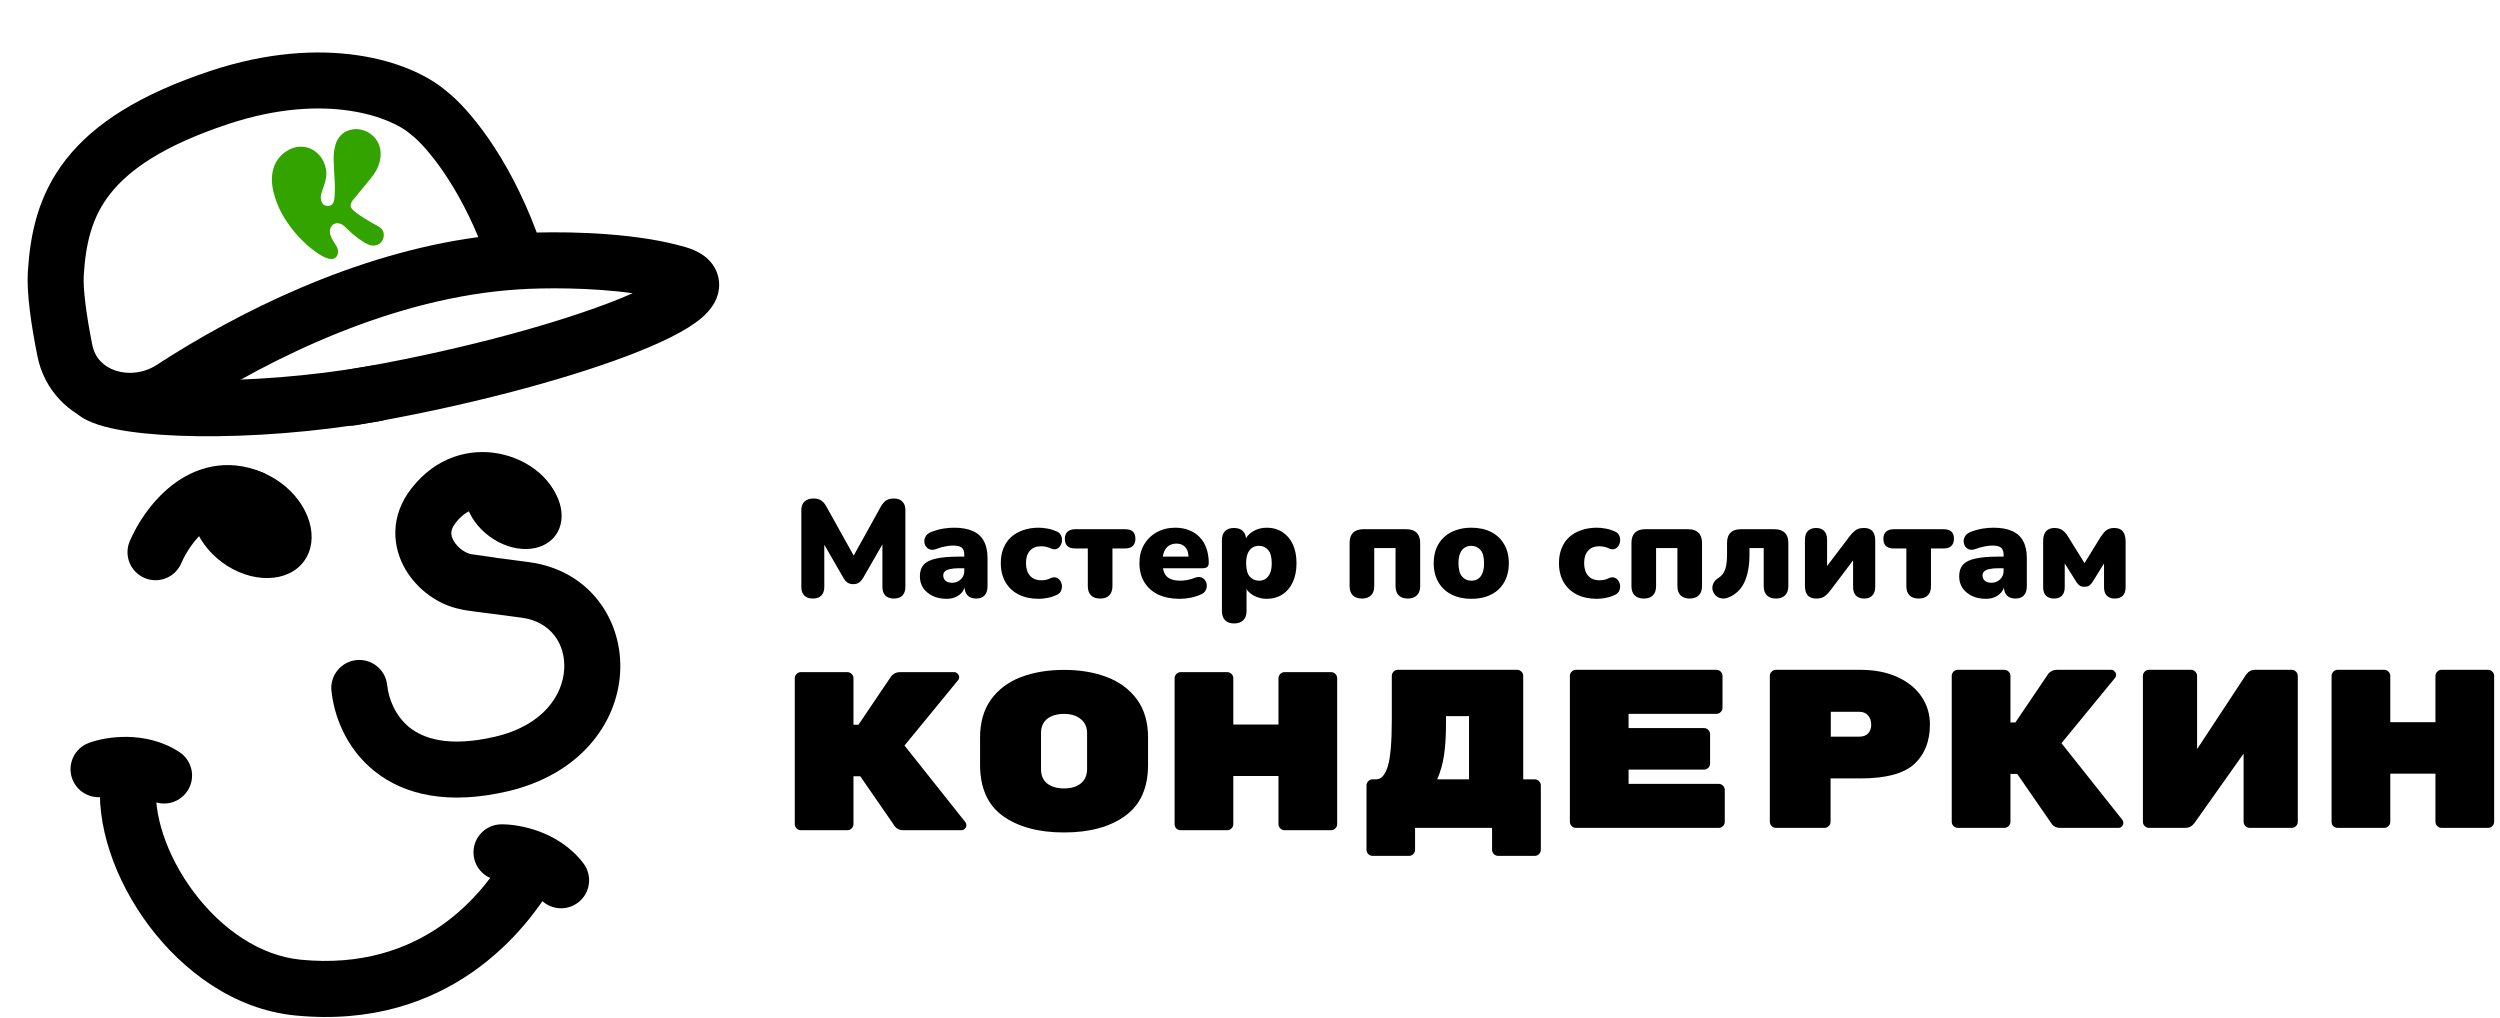
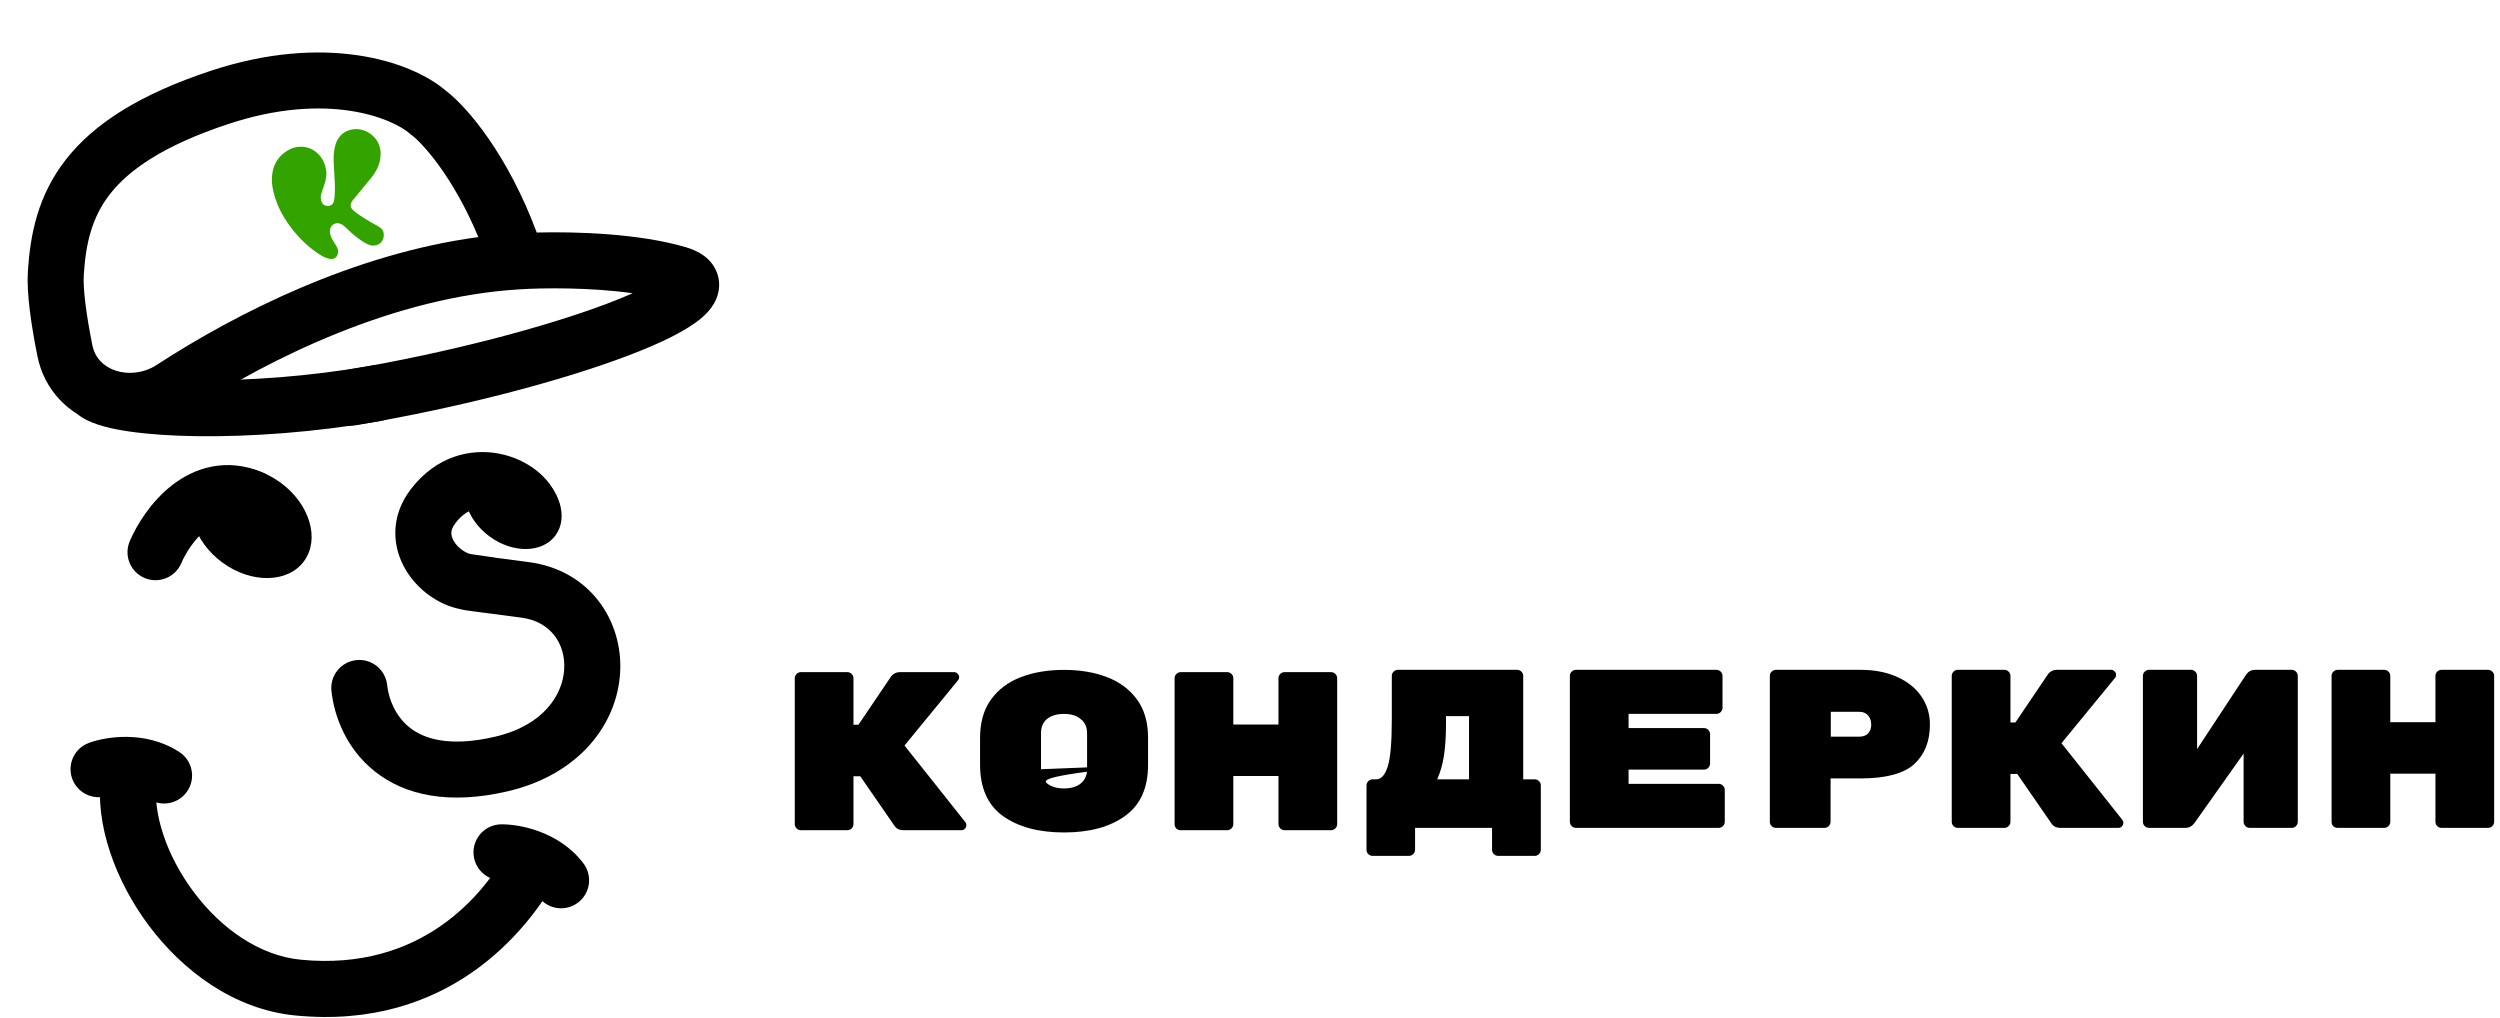
<svg xmlns="http://www.w3.org/2000/svg" width="307" height="125" viewBox="0 0 307 125" fill="none">
  <path fill-rule="evenodd" clip-rule="evenodd" d="M50.375 16.444C48.195 14.523 40.228 11.195 28.056 15.222C20.01 17.884 15.814 20.889 13.523 23.814C11.272 26.688 10.531 29.899 10.287 33.796C10.182 35.451 10.586 38.617 11.338 42.371C11.653 43.941 12.71 45.016 14.196 45.511C15.736 46.023 17.641 45.852 19.246 44.809C29.113 38.395 43.496 31.155 58.739 29.116C55.621 21.623 51.86 17.583 50.57 16.604L50.47 16.528L50.375 16.444ZM65.911 28.554C70.723 28.433 78.496 28.665 84.228 30.361C84.923 30.567 85.707 30.876 86.407 31.383C87.132 31.907 87.951 32.788 88.226 34.107C88.499 35.42 88.102 36.542 87.669 37.287C87.249 38.011 86.686 38.584 86.183 39.017C84.29 40.648 80.905 42.241 77.002 43.717C68.927 46.771 56.68 50.027 43.671 52.223C41.798 52.54 40.023 51.277 39.707 49.404C39.39 47.531 40.653 45.755 42.526 45.439C55.21 43.298 67.007 40.142 74.568 37.282C75.753 36.834 76.793 36.408 77.691 36.01C72.526 35.283 66.66 35.339 63.736 35.535L63.727 35.535L63.718 35.536C48.52 36.474 33.399 43.816 22.996 50.577C19.61 52.778 15.522 53.202 12.025 52.039C8.474 50.858 5.448 47.989 4.593 43.723C3.844 39.99 3.253 36.019 3.42 33.364C3.705 28.836 4.627 24.014 8.107 19.572C11.546 15.18 17.147 11.584 25.895 8.69C39.732 4.112 50.357 7.344 54.831 11.201C57.489 13.269 62.361 19.035 65.911 28.554Z" fill="black" />
  <path fill-rule="evenodd" clip-rule="evenodd" d="M8.988 46.561C9.981 44.941 12.099 44.433 13.719 45.426C13.718 45.425 13.717 45.425 13.717 45.425C13.717 45.424 13.778 45.46 13.928 45.518C14.086 45.58 14.306 45.653 14.596 45.732C15.18 45.891 15.955 46.048 16.925 46.188C18.863 46.466 21.398 46.648 24.38 46.685C30.338 46.76 37.862 46.255 45.581 44.91C47.453 44.583 49.235 45.836 49.561 47.708C49.887 49.58 48.635 51.361 46.763 51.688C38.618 53.107 30.669 53.645 24.294 53.565C21.109 53.525 18.262 53.33 15.947 52.998C13.8 52.69 11.607 52.201 10.123 51.291C8.503 50.299 7.995 48.181 8.988 46.561Z" fill="black" />
  <path fill-rule="evenodd" clip-rule="evenodd" d="M18.28 113.662C14.16 108.157 11.631 101.178 12.404 95.217L19.227 96.102C18.757 99.723 20.345 104.939 23.789 109.539C27.195 114.09 31.911 117.361 36.93 117.852C51.823 119.311 59.359 109.789 62.259 104.659L68.249 108.044C64.76 114.217 55.109 126.546 36.259 124.7C28.732 123.963 22.438 119.217 18.28 113.662Z" fill="black" />
  <path fill-rule="evenodd" clip-rule="evenodd" d="M63.84 108.561C62.868 108.198 61.98 108.105 61.611 108.107C59.711 108.122 58.159 106.593 58.145 104.693C58.131 102.794 59.659 101.242 61.559 101.227C62.755 101.218 64.477 101.454 66.248 102.116C68.035 102.784 70.093 103.97 71.646 106.021C72.793 107.535 72.495 109.693 70.98 110.84C69.466 111.987 67.308 111.689 66.161 110.174C65.615 109.452 64.796 108.918 63.84 108.561Z" fill="black" />
  <path fill-rule="evenodd" clip-rule="evenodd" d="M15.532 97.368C14.494 97.352 13.627 97.562 13.28 97.688C11.495 98.339 9.521 97.419 8.87 95.634C8.219 93.849 9.139 91.875 10.924 91.224C12.047 90.814 13.749 90.459 15.639 90.489C17.547 90.518 19.884 90.946 22.034 92.357C23.623 93.399 24.066 95.532 23.023 97.12C21.981 98.709 19.848 99.152 18.26 98.109C17.503 97.613 16.552 97.384 15.532 97.368Z" fill="black" />
  <path fill-rule="evenodd" clip-rule="evenodd" d="M59.995 62.465C58.8 62.231 57.298 62.462 55.935 64.225C55.514 64.771 55.432 65.17 55.425 65.425C55.417 65.709 55.497 66.059 55.736 66.46C56.288 67.387 57.298 67.971 57.876 68.054L60.831 68.475V68.489C61.862 68.622 63.222 68.799 64.971 69.032C72.482 70.034 76.521 76.272 76.152 82.594C75.777 89.009 71.04 95.142 62.35 97.17C55.135 98.853 49.738 97.677 46.028 94.73C42.441 91.88 41.015 87.831 40.701 84.842C40.502 82.953 41.872 81.26 43.762 81.061C45.651 80.862 47.344 82.233 47.543 84.122C47.72 85.802 48.535 87.934 50.308 89.343C51.957 90.653 55.037 91.811 60.786 90.469C66.839 89.057 69.105 85.239 69.283 82.193C69.467 79.056 67.609 76.325 64.062 75.852C62.103 75.591 60.664 75.405 59.599 75.267C59.12 75.205 58.716 75.153 58.375 75.108C57.85 75.039 57.436 74.983 57.148 74.935C57.023 74.915 56.81 74.879 56.593 74.822L56.593 74.822C56.573 74.817 56.541 74.808 56.5 74.796C53.822 74.275 51.269 72.405 49.825 69.981C48.16 67.185 47.862 63.421 50.491 60.018C53.563 56.043 57.76 55.018 61.316 55.713C63.025 56.047 64.596 56.777 65.844 57.752C67.035 58.683 68.231 60.085 68.618 61.894C69.015 63.752 67.831 65.58 65.973 65.977C64.165 66.364 62.384 65.252 61.925 63.48C61.889 63.432 61.799 63.323 61.606 63.172C61.229 62.877 60.662 62.596 59.995 62.465ZM58.211 68.137C58.211 68.137 58.214 68.138 58.218 68.138C58.213 68.138 58.211 68.137 58.211 68.137Z" fill="black" />
  <path d="M68.213 65.749C66.612 67.928 62.986 67.985 60.116 65.875C57.246 63.766 56.218 60.289 57.82 58.109C59.422 55.93 63.047 55.873 65.917 57.983C68.787 60.092 69.815 63.569 68.213 65.749Z" fill="black" />
  <path d="M37.332 68.915C35.347 71.615 30.855 71.686 27.299 69.072C23.742 66.458 22.468 62.15 24.453 59.449C26.438 56.748 30.93 56.678 34.487 59.292C38.043 61.906 39.317 66.214 37.332 68.915Z" fill="black" />
  <path fill-rule="evenodd" clip-rule="evenodd" d="M25.347 65.02C23.921 66.131 22.803 67.887 22.264 69.156C21.521 70.905 19.501 71.72 17.753 70.977C16.004 70.234 15.189 68.214 15.932 66.465C16.785 64.458 18.518 61.619 21.118 59.593C23.86 57.456 27.763 56.134 32.223 58.004C33.975 58.739 34.8 60.755 34.065 62.507C33.33 64.259 31.314 65.084 29.562 64.349C27.929 63.664 26.63 64.02 25.347 65.02Z" fill="black" />
  <path d="M40.946 31.769C40.791 31.818 40.614 31.819 40.416 31.771C40.221 31.735 40.009 31.662 39.779 31.551C39.344 31.334 38.843 31.004 38.275 30.56C37.708 30.117 37.134 29.577 36.555 28.942C35.972 28.295 35.435 27.579 34.943 26.794C34.447 25.998 34.057 25.151 33.773 24.251C33.465 23.274 33.339 22.428 33.394 21.715C33.45 21.001 33.616 20.405 33.892 19.927C34.176 19.434 34.512 19.047 34.9 18.766C35.284 18.474 35.654 18.272 36.009 18.16C36.553 17.988 37.089 17.965 37.618 18.091C38.142 18.207 38.606 18.457 39.009 18.843C39.419 19.214 39.717 19.694 39.903 20.282C40.061 20.782 40.114 21.242 40.063 21.661C40.009 22.069 39.916 22.452 39.785 22.811C39.651 23.159 39.541 23.487 39.455 23.795C39.365 24.092 39.366 24.384 39.457 24.673C39.548 24.962 39.698 25.147 39.907 25.227C40.127 25.304 40.337 25.311 40.537 25.248C40.77 25.175 40.925 24.991 41.004 24.698C41.067 24.434 41.104 24.086 41.114 23.655C41.136 23.221 41.132 22.764 41.103 22.285C41.082 21.791 41.056 21.323 41.026 20.881C41.008 20.435 40.991 20.073 40.977 19.797C40.964 19.484 40.971 19.139 40.999 18.764C41.038 18.385 41.116 18.013 41.233 17.646C41.36 17.276 41.555 16.946 41.817 16.656C42.076 16.354 42.433 16.131 42.889 15.988C43.411 15.823 43.925 15.807 44.431 15.941C44.948 16.07 45.397 16.313 45.778 16.669C46.17 17.022 46.447 17.453 46.608 17.964C46.791 18.542 46.795 19.175 46.622 19.865C46.449 20.555 46.102 21.214 45.58 21.843C45.482 21.959 45.319 22.157 45.09 22.437C44.861 22.717 44.618 23.013 44.363 23.326C44.107 23.639 43.878 23.919 43.675 24.166C43.48 24.398 43.36 24.54 43.315 24.591C43.21 24.722 43.134 24.868 43.087 25.029C43.051 25.187 43.049 25.316 43.081 25.416C43.13 25.572 43.294 25.764 43.574 25.993C43.851 26.211 44.173 26.439 44.541 26.677C44.906 26.904 45.247 27.114 45.564 27.306C45.889 27.485 46.118 27.608 46.249 27.677C46.395 27.753 46.548 27.851 46.709 27.971C46.88 28.088 47.002 28.263 47.076 28.496C47.17 28.796 47.147 29.109 47.006 29.434C46.864 29.76 46.61 29.981 46.244 30.096C45.999 30.173 45.758 30.183 45.52 30.123C45.292 30.061 45.053 29.959 44.801 29.819C44.589 29.691 44.334 29.521 44.035 29.31C43.748 29.095 43.46 28.862 43.173 28.611C42.886 28.36 42.636 28.127 42.422 27.914C42.187 27.671 41.962 27.522 41.75 27.467C41.545 27.397 41.348 27.392 41.159 27.452C40.881 27.539 40.689 27.722 40.581 28C40.485 28.275 40.487 28.573 40.589 28.896C40.676 29.173 40.825 29.468 41.033 29.781C41.249 30.079 41.394 30.345 41.468 30.578C41.545 30.822 41.536 31.064 41.44 31.301C41.344 31.539 41.179 31.695 40.946 31.769Z" fill="#33A300" />
  <path d="M305.533 82.254C305.736 82.254 305.912 82.328 306.06 82.476C306.208 82.624 306.282 82.799 306.282 83.003V100.915C306.282 101.118 306.208 101.294 306.06 101.441C305.912 101.589 305.736 101.663 305.533 101.663H299.821C299.618 101.663 299.442 101.589 299.294 101.441C299.146 101.294 299.072 101.118 299.072 100.915V95.009H293.527V100.915C293.527 101.118 293.453 101.294 293.305 101.441C293.157 101.589 292.981 101.663 292.778 101.663H287.066C286.863 101.663 286.687 101.599 286.539 101.469C286.392 101.321 286.318 101.136 286.318 100.915V83.003C286.318 82.799 286.392 82.624 286.539 82.476C286.687 82.328 286.863 82.254 287.066 82.254H292.778C292.981 82.254 293.157 82.328 293.305 82.476C293.453 82.624 293.527 82.799 293.527 83.003V88.687H299.072V83.003C299.072 82.799 299.146 82.624 299.294 82.476C299.442 82.328 299.618 82.254 299.821 82.254H305.533Z" fill="black" />
  <path d="M269.054 82.254C269.258 82.254 269.433 82.328 269.581 82.476C269.729 82.624 269.803 82.799 269.803 83.003V91.986L275.847 82.808C276.125 82.439 276.485 82.254 276.929 82.254H281.421C281.624 82.254 281.8 82.328 281.948 82.476C282.095 82.624 282.169 82.799 282.169 83.003V100.915C282.169 101.118 282.095 101.294 281.948 101.441C281.8 101.589 281.624 101.663 281.421 101.663H276.263C276.06 101.663 275.884 101.589 275.737 101.441C275.589 101.294 275.515 101.118 275.515 100.915V92.541L269.47 101.081C269.174 101.469 268.805 101.663 268.361 101.663H263.897C263.694 101.663 263.518 101.589 263.37 101.441C263.222 101.294 263.148 101.118 263.148 100.915V83.003C263.148 82.799 263.222 82.624 263.37 82.476C263.518 82.328 263.694 82.254 263.897 82.254H269.054Z" fill="black" />
  <path d="M260.636 100.693C260.71 100.804 260.747 100.924 260.747 101.053C260.747 101.22 260.682 101.368 260.552 101.497C260.442 101.608 260.303 101.663 260.137 101.663H252.983C252.558 101.663 252.225 101.515 251.985 101.22L247.715 95.036H246.883V100.915C246.883 101.118 246.809 101.294 246.661 101.441C246.513 101.589 246.337 101.663 246.134 101.663H240.422C240.219 101.663 240.043 101.589 239.895 101.441C239.748 101.294 239.674 101.118 239.674 100.915V83.003C239.674 82.799 239.748 82.624 239.895 82.476C240.043 82.328 240.219 82.254 240.422 82.254H246.134C246.337 82.254 246.513 82.328 246.661 82.476C246.809 82.624 246.883 82.799 246.883 83.003V88.715H247.493L251.541 82.725C251.818 82.411 252.16 82.254 252.567 82.254H259.249C259.416 82.254 259.554 82.319 259.665 82.448C259.795 82.559 259.859 82.698 259.859 82.864C259.859 83.012 259.813 83.141 259.721 83.252L253.149 91.266L260.636 100.693Z" fill="black" />
  <path d="M228.455 82.254C230.192 82.254 231.708 82.55 233.002 83.141C234.296 83.733 235.285 84.537 235.969 85.554C236.653 86.57 236.995 87.707 236.995 88.964C236.995 91.034 236.348 92.661 235.054 93.844C233.76 95.009 231.56 95.591 228.455 95.591H224.795V100.915C224.795 101.118 224.721 101.294 224.573 101.441C224.425 101.589 224.249 101.663 224.046 101.663H218.085C217.881 101.663 217.706 101.589 217.558 101.441C217.41 101.294 217.336 101.118 217.336 100.915V83.003C217.336 82.799 217.41 82.624 217.558 82.476C217.706 82.328 217.881 82.254 218.085 82.254H228.455ZM228.344 90.461C228.787 90.461 229.139 90.332 229.397 90.073C229.656 89.796 229.786 89.435 229.786 88.992C229.786 88.53 229.656 88.151 229.397 87.855C229.139 87.559 228.787 87.411 228.344 87.411H224.822V90.461H228.344Z" fill="black" />
  <path d="M211.053 96.256C211.256 96.256 211.432 96.33 211.58 96.478C211.728 96.626 211.801 96.802 211.801 97.005V100.915C211.801 101.118 211.728 101.294 211.58 101.441C211.432 101.589 211.256 101.663 211.053 101.663H193.529C193.326 101.663 193.15 101.589 193.002 101.441C192.854 101.294 192.78 101.118 192.78 100.915V83.003C192.78 82.799 192.854 82.624 193.002 82.476C193.15 82.328 193.326 82.254 193.529 82.254H210.776C210.979 82.254 211.154 82.328 211.302 82.476C211.45 82.624 211.524 82.799 211.524 83.003V86.912C211.524 87.115 211.45 87.291 211.302 87.439C211.154 87.587 210.979 87.661 210.776 87.661H199.989V89.408H209.251C209.454 89.408 209.629 89.482 209.777 89.629C209.925 89.777 209.999 89.953 209.999 90.156V93.761C209.999 93.964 209.925 94.14 209.777 94.288C209.629 94.436 209.454 94.51 209.251 94.51H199.989V96.256H211.053Z" fill="black" />
  <path d="M186.303 82.254C186.506 82.254 186.682 82.328 186.83 82.476C186.978 82.624 187.051 82.799 187.051 83.003V95.702H188.466C188.669 95.702 188.845 95.776 188.992 95.924C189.14 96.072 189.214 96.247 189.214 96.451V104.353C189.214 104.556 189.14 104.732 188.992 104.88C188.845 105.028 188.669 105.102 188.466 105.102H183.974C183.77 105.102 183.595 105.028 183.447 104.88C183.299 104.732 183.225 104.556 183.225 104.353V101.663H173.77V104.353C173.77 104.556 173.696 104.732 173.548 104.88C173.4 105.028 173.225 105.102 173.021 105.102H168.557C168.354 105.102 168.178 105.028 168.03 104.88C167.882 104.75 167.808 104.575 167.808 104.353V96.451C167.808 96.247 167.882 96.072 168.03 95.924C168.178 95.776 168.354 95.702 168.557 95.702H169.001C169.611 95.702 170.082 95.175 170.415 94.121C170.748 93.068 170.914 91.136 170.914 88.326V83.003C170.914 82.799 170.988 82.624 171.136 82.476C171.284 82.328 171.459 82.254 171.663 82.254H186.303ZM177.569 88.881C177.569 90.397 177.485 91.7 177.319 92.79C177.153 93.863 176.875 94.833 176.487 95.702H180.397V87.938H177.569V88.881Z" fill="black" />
  <path d="M163.456 82.539C163.66 82.539 163.835 82.613 163.983 82.761C164.131 82.909 164.205 83.085 164.205 83.288V101.2C164.205 101.403 164.131 101.579 163.983 101.727C163.835 101.875 163.66 101.949 163.456 101.949H157.744C157.541 101.949 157.366 101.875 157.218 101.727C157.07 101.579 156.996 101.403 156.996 101.2V95.294H151.45V101.2C151.45 101.403 151.376 101.579 151.228 101.727C151.081 101.875 150.905 101.949 150.702 101.949H144.99C144.786 101.949 144.611 101.884 144.463 101.755C144.315 101.607 144.241 101.422 144.241 101.2V83.288C144.241 83.085 144.315 82.909 144.463 82.761C144.611 82.613 144.786 82.539 144.99 82.539H150.702C150.905 82.539 151.081 82.613 151.228 82.761C151.376 82.909 151.45 83.085 151.45 83.288V88.972H156.996V83.288C156.996 83.085 157.07 82.909 157.218 82.761C157.366 82.613 157.541 82.539 157.744 82.539H163.456Z" fill="black" />
-   <path d="M140.98 93.935C140.98 96.763 140.037 98.852 138.152 100.202C136.285 101.551 133.789 102.226 130.665 102.226C127.541 102.226 125.037 101.551 123.151 100.202C121.284 98.852 120.351 96.745 120.351 93.88V90.608C120.351 88.722 120.794 87.16 121.682 85.922C122.587 84.665 123.817 83.741 125.369 83.149C126.922 82.558 128.687 82.262 130.665 82.262C132.643 82.262 134.399 82.558 135.934 83.149C137.486 83.741 138.716 84.656 139.621 85.894C140.527 87.133 140.98 88.686 140.98 90.552V93.935ZM127.837 94.462C127.837 95.22 128.087 95.802 128.586 96.209C129.103 96.616 129.796 96.819 130.665 96.819C131.534 96.819 132.218 96.616 132.717 96.209C133.235 95.784 133.493 95.192 133.493 94.434V90.053C133.493 89.296 133.235 88.713 132.717 88.307C132.218 87.881 131.534 87.669 130.665 87.669C129.796 87.669 129.103 87.872 128.586 88.279C128.087 88.686 127.837 89.268 127.837 90.026V94.462Z" fill="black" />
+   <path d="M140.98 93.935C140.98 96.763 140.037 98.852 138.152 100.202C136.285 101.551 133.789 102.226 130.665 102.226C127.541 102.226 125.037 101.551 123.151 100.202C121.284 98.852 120.351 96.745 120.351 93.88V90.608C120.351 88.722 120.794 87.16 121.682 85.922C122.587 84.665 123.817 83.741 125.369 83.149C126.922 82.558 128.687 82.262 130.665 82.262C132.643 82.262 134.399 82.558 135.934 83.149C137.486 83.741 138.716 84.656 139.621 85.894C140.527 87.133 140.98 88.686 140.98 90.552V93.935ZC127.837 95.22 128.087 95.802 128.586 96.209C129.103 96.616 129.796 96.819 130.665 96.819C131.534 96.819 132.218 96.616 132.717 96.209C133.235 95.784 133.493 95.192 133.493 94.434V90.053C133.493 89.296 133.235 88.713 132.717 88.307C132.218 87.881 131.534 87.669 130.665 87.669C129.796 87.669 129.103 87.872 128.586 88.279C128.087 88.686 127.837 89.268 127.837 90.026V94.462Z" fill="black" />
  <path d="M118.559 100.978C118.633 101.089 118.67 101.209 118.67 101.339C118.67 101.505 118.605 101.653 118.476 101.782C118.365 101.893 118.227 101.949 118.06 101.949H110.906C110.481 101.949 110.149 101.801 109.908 101.505L105.638 95.322H104.806V101.2C104.806 101.403 104.732 101.579 104.585 101.727C104.437 101.875 104.261 101.949 104.058 101.949H98.346C98.142 101.949 97.967 101.875 97.819 101.727C97.671 101.579 97.597 101.403 97.597 101.2V83.288C97.597 83.085 97.671 82.909 97.819 82.761C97.967 82.613 98.142 82.539 98.346 82.539H104.058C104.261 82.539 104.437 82.613 104.585 82.761C104.732 82.909 104.806 83.085 104.806 83.288V89H105.416L109.465 83.011C109.742 82.696 110.084 82.539 110.491 82.539H117.173C117.339 82.539 117.478 82.604 117.589 82.733C117.718 82.844 117.783 82.983 117.783 83.149C117.783 83.297 117.737 83.427 117.644 83.537L111.073 91.551L118.559 100.978Z" fill="black" />
-   <path d="M99.813 73.501C99.36 73.501 99.009 73.376 98.76 73.127C98.522 72.878 98.403 72.527 98.403 72.074V62.644C98.403 62.18 98.533 61.828 98.794 61.591C99.054 61.341 99.422 61.217 99.898 61.217C100.294 61.217 100.606 61.296 100.832 61.455C101.07 61.602 101.286 61.851 101.478 62.202L105.131 68.761H104.536L108.172 62.202C108.376 61.851 108.591 61.602 108.818 61.455C109.056 61.296 109.373 61.217 109.769 61.217C110.223 61.217 110.568 61.341 110.806 61.591C111.055 61.828 111.18 62.18 111.18 62.644V72.074C111.18 72.527 111.061 72.878 110.823 73.127C110.585 73.376 110.234 73.501 109.769 73.501C109.316 73.501 108.965 73.376 108.716 73.127C108.478 72.878 108.359 72.527 108.359 72.074V66.229H108.716L105.981 70.986C105.822 71.236 105.652 71.422 105.471 71.547C105.301 71.672 105.069 71.734 104.774 71.734C104.491 71.734 104.259 71.672 104.078 71.547C103.896 71.422 103.732 71.236 103.585 70.986L100.832 66.212H101.223V72.074C101.223 72.527 101.104 72.878 100.866 73.127C100.629 73.376 100.277 73.501 99.813 73.501ZM116.239 73.535C115.594 73.535 115.022 73.416 114.523 73.178C114.036 72.94 113.651 72.617 113.368 72.21C113.096 71.79 112.96 71.315 112.96 70.782C112.96 70.171 113.119 69.689 113.436 69.338C113.753 68.987 114.263 68.738 114.965 68.591C115.667 68.432 116.602 68.353 117.768 68.353H118.703V69.78H117.768C117.327 69.78 116.958 69.814 116.664 69.882C116.381 69.939 116.171 70.035 116.035 70.171C115.899 70.295 115.831 70.46 115.831 70.663C115.831 70.924 115.922 71.139 116.103 71.309C116.296 71.479 116.568 71.564 116.919 71.564C117.202 71.564 117.451 71.502 117.666 71.377C117.893 71.252 118.074 71.083 118.21 70.867C118.346 70.641 118.414 70.38 118.414 70.086V68.115C118.414 67.707 118.306 67.418 118.091 67.248C117.887 67.079 117.53 66.994 117.021 66.994C116.749 66.994 116.443 67.028 116.103 67.096C115.763 67.152 115.384 67.26 114.965 67.418C114.659 67.532 114.399 67.549 114.183 67.469C113.968 67.39 113.798 67.254 113.674 67.061C113.56 66.869 113.504 66.659 113.504 66.433C113.515 66.206 113.589 65.991 113.725 65.787C113.872 65.583 114.093 65.425 114.387 65.311C114.931 65.108 115.429 64.972 115.882 64.904C116.347 64.836 116.772 64.802 117.157 64.802C118.085 64.802 118.85 64.938 119.45 65.21C120.062 65.47 120.515 65.878 120.81 66.433C121.115 66.977 121.268 67.679 121.268 68.54V71.972C121.268 72.47 121.149 72.85 120.912 73.11C120.674 73.371 120.328 73.501 119.875 73.501C119.411 73.501 119.054 73.371 118.805 73.11C118.567 72.85 118.448 72.47 118.448 71.972V71.53L118.55 71.768C118.493 72.13 118.363 72.442 118.159 72.702C117.955 72.963 117.689 73.167 117.361 73.314C117.032 73.461 116.658 73.535 116.239 73.535ZM127.554 73.535C126.614 73.535 125.792 73.359 125.09 73.008C124.399 72.657 123.861 72.153 123.476 71.496C123.091 70.828 122.898 70.046 122.898 69.151C122.898 68.472 123.006 67.866 123.221 67.333C123.436 66.79 123.748 66.331 124.156 65.957C124.575 65.583 125.067 65.3 125.634 65.108C126.211 64.904 126.851 64.802 127.554 64.802C127.882 64.802 128.228 64.836 128.59 64.904C128.953 64.96 129.326 65.074 129.711 65.244C129.983 65.346 130.17 65.504 130.272 65.719C130.385 65.923 130.431 66.144 130.408 66.382C130.397 66.62 130.329 66.835 130.204 67.028C130.091 67.22 129.927 67.35 129.711 67.418C129.508 67.486 129.275 67.458 129.015 67.333C128.834 67.243 128.641 67.18 128.437 67.147C128.245 67.101 128.058 67.079 127.877 67.079C127.571 67.079 127.299 67.124 127.061 67.214C126.834 67.305 126.642 67.441 126.483 67.622C126.325 67.792 126.2 68.007 126.11 68.268C126.03 68.528 125.991 68.823 125.991 69.151C125.991 69.808 126.155 70.324 126.483 70.698C126.812 71.071 127.276 71.258 127.877 71.258C128.058 71.258 128.245 71.241 128.437 71.207C128.63 71.162 128.822 71.094 129.015 71.003C129.275 70.879 129.508 70.856 129.711 70.935C129.915 71.003 130.08 71.133 130.204 71.326C130.329 71.519 130.397 71.734 130.408 71.972C130.419 72.198 130.368 72.419 130.255 72.634C130.142 72.838 129.949 72.991 129.678 73.093C129.304 73.263 128.936 73.376 128.573 73.433C128.222 73.501 127.882 73.535 127.554 73.535ZM135.097 73.501C134.61 73.501 134.236 73.371 133.975 73.11C133.715 72.85 133.584 72.47 133.584 71.972V67.35H132.021C131.183 67.35 130.764 66.954 130.764 66.161C130.764 65.787 130.872 65.498 131.087 65.294C131.313 65.091 131.625 64.989 132.021 64.989H138.172C139.01 64.989 139.429 65.379 139.429 66.161C139.429 66.546 139.322 66.841 139.106 67.044C138.891 67.248 138.58 67.35 138.172 67.35H136.609V71.972C136.609 72.47 136.479 72.85 136.218 73.11C135.969 73.371 135.595 73.501 135.097 73.501ZM144.866 73.535C143.847 73.535 142.963 73.359 142.216 73.008C141.479 72.646 140.913 72.136 140.517 71.479C140.12 70.822 139.922 70.046 139.922 69.151C139.922 68.29 140.109 67.537 140.483 66.892C140.868 66.235 141.389 65.725 142.046 65.362C142.714 64.989 143.473 64.802 144.322 64.802C144.945 64.802 145.512 64.904 146.021 65.108C146.531 65.3 146.967 65.589 147.33 65.974C147.692 66.348 147.964 66.801 148.145 67.333C148.338 67.866 148.434 68.46 148.434 69.117C148.434 69.344 148.372 69.514 148.247 69.627C148.123 69.729 147.924 69.78 147.653 69.78H142.453V68.353H146.225L145.953 68.574C145.953 68.155 145.897 67.815 145.784 67.554C145.67 67.294 145.5 67.096 145.274 66.96C145.059 66.824 144.787 66.756 144.458 66.756C144.107 66.756 143.801 66.841 143.541 67.01C143.292 67.169 143.099 67.407 142.963 67.724C142.827 68.041 142.759 68.438 142.759 68.913V69.066C142.759 69.871 142.935 70.448 143.286 70.799C143.648 71.139 144.203 71.309 144.951 71.309C145.2 71.309 145.483 71.281 145.801 71.224C146.129 71.156 146.441 71.066 146.735 70.952C147.03 70.839 147.284 70.822 147.5 70.901C147.715 70.969 147.879 71.094 147.992 71.275C148.117 71.445 148.185 71.643 148.196 71.87C148.208 72.085 148.157 72.3 148.043 72.515C147.93 72.719 147.743 72.878 147.483 72.991C147.086 73.172 146.661 73.308 146.208 73.399C145.767 73.49 145.319 73.535 144.866 73.535ZM151.547 76.559C151.072 76.559 150.704 76.429 150.443 76.168C150.183 75.908 150.052 75.528 150.052 75.03V66.348C150.052 65.861 150.177 65.487 150.426 65.227C150.687 64.966 151.055 64.836 151.53 64.836C152.018 64.836 152.386 64.966 152.635 65.227C152.895 65.487 153.026 65.861 153.026 66.348V67.333L152.839 66.501C152.997 65.991 153.326 65.583 153.824 65.278C154.334 64.96 154.912 64.802 155.557 64.802C156.282 64.802 156.916 64.977 157.46 65.329C158.015 65.68 158.446 66.178 158.751 66.824C159.057 67.469 159.21 68.251 159.21 69.168C159.21 70.063 159.057 70.839 158.751 71.496C158.446 72.153 158.015 72.657 157.46 73.008C156.916 73.359 156.282 73.535 155.557 73.535C154.934 73.535 154.374 73.388 153.875 73.093C153.377 72.799 153.043 72.413 152.873 71.938H153.077V75.03C153.077 75.528 152.941 75.908 152.669 76.168C152.408 76.429 152.034 76.559 151.547 76.559ZM154.606 71.309C154.912 71.309 155.178 71.236 155.404 71.088C155.642 70.93 155.829 70.698 155.965 70.392C156.101 70.075 156.169 69.667 156.169 69.168C156.169 68.409 156.022 67.866 155.727 67.537C155.433 67.197 155.059 67.028 154.606 67.028C154.3 67.028 154.028 67.101 153.79 67.248C153.552 67.396 153.365 67.628 153.229 67.945C153.094 68.251 153.026 68.659 153.026 69.168C153.026 69.916 153.173 70.46 153.467 70.799C153.762 71.139 154.141 71.309 154.606 71.309ZM167.244 73.501C166.768 73.501 166.394 73.371 166.122 73.11C165.862 72.85 165.731 72.47 165.731 71.972V66.671C165.731 66.116 165.873 65.697 166.156 65.413C166.451 65.13 166.87 64.989 167.414 64.989H172.715C173.258 64.989 173.672 65.13 173.955 65.413C174.249 65.697 174.397 66.116 174.397 66.671V71.972C174.397 72.47 174.261 72.85 173.989 73.11C173.728 73.371 173.36 73.501 172.884 73.501C172.397 73.501 172.024 73.371 171.763 73.11C171.503 72.85 171.372 72.47 171.372 71.972V67.299H168.756V71.972C168.756 72.47 168.626 72.85 168.365 73.11C168.116 73.371 167.742 73.501 167.244 73.501ZM180.681 73.535C179.752 73.535 178.942 73.359 178.251 73.008C177.56 72.657 177.022 72.153 176.637 71.496C176.252 70.839 176.06 70.063 176.06 69.168C176.06 68.489 176.167 67.883 176.382 67.35C176.598 66.807 176.909 66.348 177.317 65.974C177.725 65.589 178.212 65.3 178.778 65.108C179.344 64.904 179.979 64.802 180.681 64.802C181.61 64.802 182.42 64.977 183.111 65.329C183.802 65.68 184.334 66.184 184.708 66.841C185.093 67.486 185.285 68.262 185.285 69.168C185.285 69.837 185.178 70.443 184.963 70.986C184.747 71.53 184.436 71.994 184.028 72.379C183.632 72.753 183.145 73.042 182.567 73.246C182.001 73.439 181.372 73.535 180.681 73.535ZM180.681 71.309C180.987 71.309 181.259 71.236 181.497 71.088C181.734 70.93 181.916 70.698 182.04 70.392C182.176 70.075 182.244 69.667 182.244 69.168C182.244 68.409 182.097 67.866 181.802 67.537C181.508 67.197 181.134 67.028 180.681 67.028C180.375 67.028 180.103 67.101 179.865 67.248C179.628 67.396 179.441 67.628 179.305 67.945C179.169 68.251 179.101 68.659 179.101 69.168C179.101 69.916 179.248 70.46 179.543 70.799C179.837 71.139 180.217 71.309 180.681 71.309ZM196.096 73.535C195.156 73.535 194.335 73.359 193.632 73.008C192.941 72.657 192.403 72.153 192.018 71.496C191.633 70.828 191.441 70.046 191.441 69.151C191.441 68.472 191.548 67.866 191.763 67.333C191.979 66.79 192.29 66.331 192.698 65.957C193.117 65.583 193.61 65.3 194.176 65.108C194.754 64.904 195.394 64.802 196.096 64.802C196.424 64.802 196.77 64.836 197.132 64.904C197.495 64.96 197.869 65.074 198.254 65.244C198.526 65.346 198.712 65.504 198.814 65.719C198.928 65.923 198.973 66.144 198.95 66.382C198.939 66.62 198.871 66.835 198.746 67.028C198.633 67.22 198.469 67.35 198.254 67.418C198.05 67.486 197.818 67.458 197.557 67.333C197.376 67.243 197.183 67.18 196.979 67.147C196.787 67.101 196.6 67.079 196.419 67.079C196.113 67.079 195.841 67.124 195.603 67.214C195.377 67.305 195.184 67.441 195.026 67.622C194.867 67.792 194.742 68.007 194.652 68.268C194.572 68.528 194.533 68.823 194.533 69.151C194.533 69.808 194.697 70.324 195.026 70.698C195.354 71.071 195.818 71.258 196.419 71.258C196.6 71.258 196.787 71.241 196.979 71.207C197.172 71.162 197.365 71.094 197.557 71.003C197.818 70.879 198.05 70.856 198.254 70.935C198.458 71.003 198.622 71.133 198.746 71.326C198.871 71.519 198.939 71.734 198.95 71.972C198.962 72.198 198.911 72.419 198.797 72.634C198.684 72.838 198.492 72.991 198.22 73.093C197.846 73.263 197.478 73.376 197.115 73.433C196.764 73.501 196.424 73.535 196.096 73.535ZM201.855 73.501C201.379 73.501 201.005 73.371 200.734 73.11C200.473 72.85 200.343 72.47 200.343 71.972V66.671C200.343 66.116 200.484 65.697 200.768 65.413C201.062 65.13 201.481 64.989 202.025 64.989H207.326C207.869 64.989 208.283 65.13 208.566 65.413C208.861 65.697 209.008 66.116 209.008 66.671V71.972C209.008 72.47 208.872 72.85 208.6 73.11C208.34 73.371 207.971 73.501 207.496 73.501C207.009 73.501 206.635 73.371 206.374 73.11C206.114 72.85 205.984 72.47 205.984 71.972V67.299H203.367V71.972C203.367 72.47 203.237 72.85 202.976 73.11C202.727 73.371 202.353 73.501 201.855 73.501ZM218.079 73.501C217.603 73.501 217.235 73.371 216.974 73.11C216.714 72.85 216.584 72.47 216.584 71.972V67.299H214.834V68.2C214.834 68.857 214.777 69.469 214.664 70.035C214.562 70.59 214.409 71.083 214.205 71.513C214.001 71.943 213.735 72.317 213.406 72.634C213.089 72.94 212.71 73.184 212.268 73.365C211.928 73.501 211.617 73.535 211.334 73.467C211.062 73.41 210.835 73.286 210.654 73.093C210.473 72.9 210.354 72.674 210.297 72.413C210.252 72.153 210.286 71.898 210.399 71.649C210.512 71.388 210.722 71.162 211.028 70.969C211.243 70.833 211.418 70.675 211.554 70.494C211.69 70.301 211.798 70.086 211.877 69.848C211.957 69.599 212.007 69.333 212.03 69.049C212.064 68.755 212.081 68.438 212.081 68.098V66.671C212.081 66.116 212.223 65.697 212.506 65.413C212.8 65.13 213.219 64.989 213.763 64.989H217.926C218.469 64.989 218.883 65.13 219.166 65.413C219.461 65.697 219.608 66.116 219.608 66.671V71.972C219.608 72.47 219.472 72.85 219.2 73.11C218.94 73.371 218.566 73.501 218.079 73.501ZM223.04 73.501C222.734 73.501 222.474 73.444 222.259 73.331C222.055 73.218 221.902 73.042 221.8 72.804C221.698 72.566 221.647 72.266 221.647 71.904V66.263C221.647 65.799 221.766 65.447 222.004 65.21C222.242 64.96 222.582 64.836 223.023 64.836C223.454 64.836 223.782 64.96 224.009 65.21C224.247 65.447 224.366 65.799 224.366 66.263V70.137H223.89L227.186 65.787C227.345 65.583 227.548 65.374 227.798 65.159C228.058 64.943 228.421 64.836 228.885 64.836C229.202 64.836 229.463 64.892 229.667 65.006C229.87 65.119 230.023 65.294 230.125 65.532C230.227 65.759 230.278 66.059 230.278 66.433V72.074C230.278 72.527 230.159 72.878 229.921 73.127C229.695 73.376 229.361 73.501 228.919 73.501C228.477 73.501 228.137 73.376 227.9 73.127C227.673 72.878 227.56 72.527 227.56 72.074V68.183H228.035L224.739 72.549C224.592 72.753 224.388 72.963 224.128 73.178C223.878 73.393 223.516 73.501 223.04 73.501ZM235.612 73.501C235.125 73.501 234.751 73.371 234.491 73.11C234.23 72.85 234.1 72.47 234.1 71.972V67.35H232.537C231.699 67.35 231.279 66.954 231.279 66.161C231.279 65.787 231.387 65.498 231.602 65.294C231.829 65.091 232.14 64.989 232.537 64.989H238.687C239.525 64.989 239.945 65.379 239.945 66.161C239.945 66.546 239.837 66.841 239.622 67.044C239.407 67.248 239.095 67.35 238.687 67.35H237.124V71.972C237.124 72.47 236.994 72.85 236.733 73.11C236.484 73.371 236.11 73.501 235.612 73.501ZM243.866 73.535C243.22 73.535 242.648 73.416 242.15 73.178C241.663 72.94 241.278 72.617 240.995 72.21C240.723 71.79 240.587 71.315 240.587 70.782C240.587 70.171 240.746 69.689 241.063 69.338C241.38 68.987 241.89 68.738 242.592 68.591C243.294 68.432 244.229 68.353 245.395 68.353H246.33V69.78H245.395C244.954 69.78 244.585 69.814 244.291 69.882C244.008 69.939 243.798 70.035 243.662 70.171C243.526 70.295 243.458 70.46 243.458 70.663C243.458 70.924 243.549 71.139 243.73 71.309C243.923 71.479 244.195 71.564 244.546 71.564C244.829 71.564 245.078 71.502 245.293 71.377C245.52 71.252 245.701 71.083 245.837 70.867C245.973 70.641 246.041 70.38 246.041 70.086V68.115C246.041 67.707 245.933 67.418 245.718 67.248C245.514 67.079 245.157 66.994 244.648 66.994C244.376 66.994 244.07 67.028 243.73 67.096C243.39 67.152 243.011 67.26 242.592 67.418C242.286 67.532 242.026 67.549 241.81 67.469C241.595 67.39 241.425 67.254 241.301 67.061C241.187 66.869 241.131 66.659 241.131 66.433C241.142 66.206 241.216 65.991 241.352 65.787C241.499 65.583 241.72 65.425 242.014 65.311C242.558 65.108 243.056 64.972 243.509 64.904C243.974 64.836 244.398 64.802 244.784 64.802C245.712 64.802 246.477 64.938 247.077 65.21C247.689 65.47 248.142 65.878 248.437 66.433C248.742 66.977 248.895 67.679 248.895 68.54V71.972C248.895 72.47 248.776 72.85 248.538 73.11C248.301 73.371 247.955 73.501 247.502 73.501C247.038 73.501 246.681 73.371 246.432 73.11C246.194 72.85 246.075 72.47 246.075 71.972V71.53L246.177 71.768C246.12 72.13 245.99 72.442 245.786 72.702C245.582 72.963 245.316 73.167 244.987 73.314C244.659 73.461 244.285 73.535 243.866 73.535ZM252.224 73.501C251.805 73.501 251.477 73.382 251.239 73.144C251.012 72.906 250.899 72.561 250.899 72.108V66.501C250.899 66.138 250.944 65.838 251.035 65.6C251.137 65.351 251.29 65.164 251.494 65.04C251.709 64.904 251.975 64.836 252.292 64.836C252.575 64.836 252.813 64.881 253.006 64.972C253.21 65.051 253.391 65.176 253.55 65.346C253.708 65.504 253.85 65.697 253.974 65.923L255.979 69.151L257.967 65.923C258.08 65.753 258.205 65.583 258.341 65.413C258.477 65.244 258.647 65.108 258.851 65.006C259.066 64.892 259.326 64.836 259.632 64.836C260.119 64.836 260.47 64.977 260.686 65.26C260.912 65.544 261.025 65.957 261.025 66.501V72.108C261.025 72.561 260.912 72.906 260.686 73.144C260.459 73.382 260.131 73.501 259.7 73.501C259.281 73.501 258.953 73.382 258.715 73.144C258.488 72.906 258.375 72.561 258.375 72.108V68.489H258.817L256.965 71.462C256.874 71.609 256.755 71.745 256.608 71.87C256.461 71.994 256.245 72.057 255.962 72.057C255.702 72.057 255.498 72 255.351 71.887C255.203 71.773 255.079 71.632 254.977 71.462L253.108 68.489H253.55V72.108C253.55 72.561 253.436 72.906 253.21 73.144C252.983 73.382 252.655 73.501 252.224 73.501Z" fill="black" />
</svg>